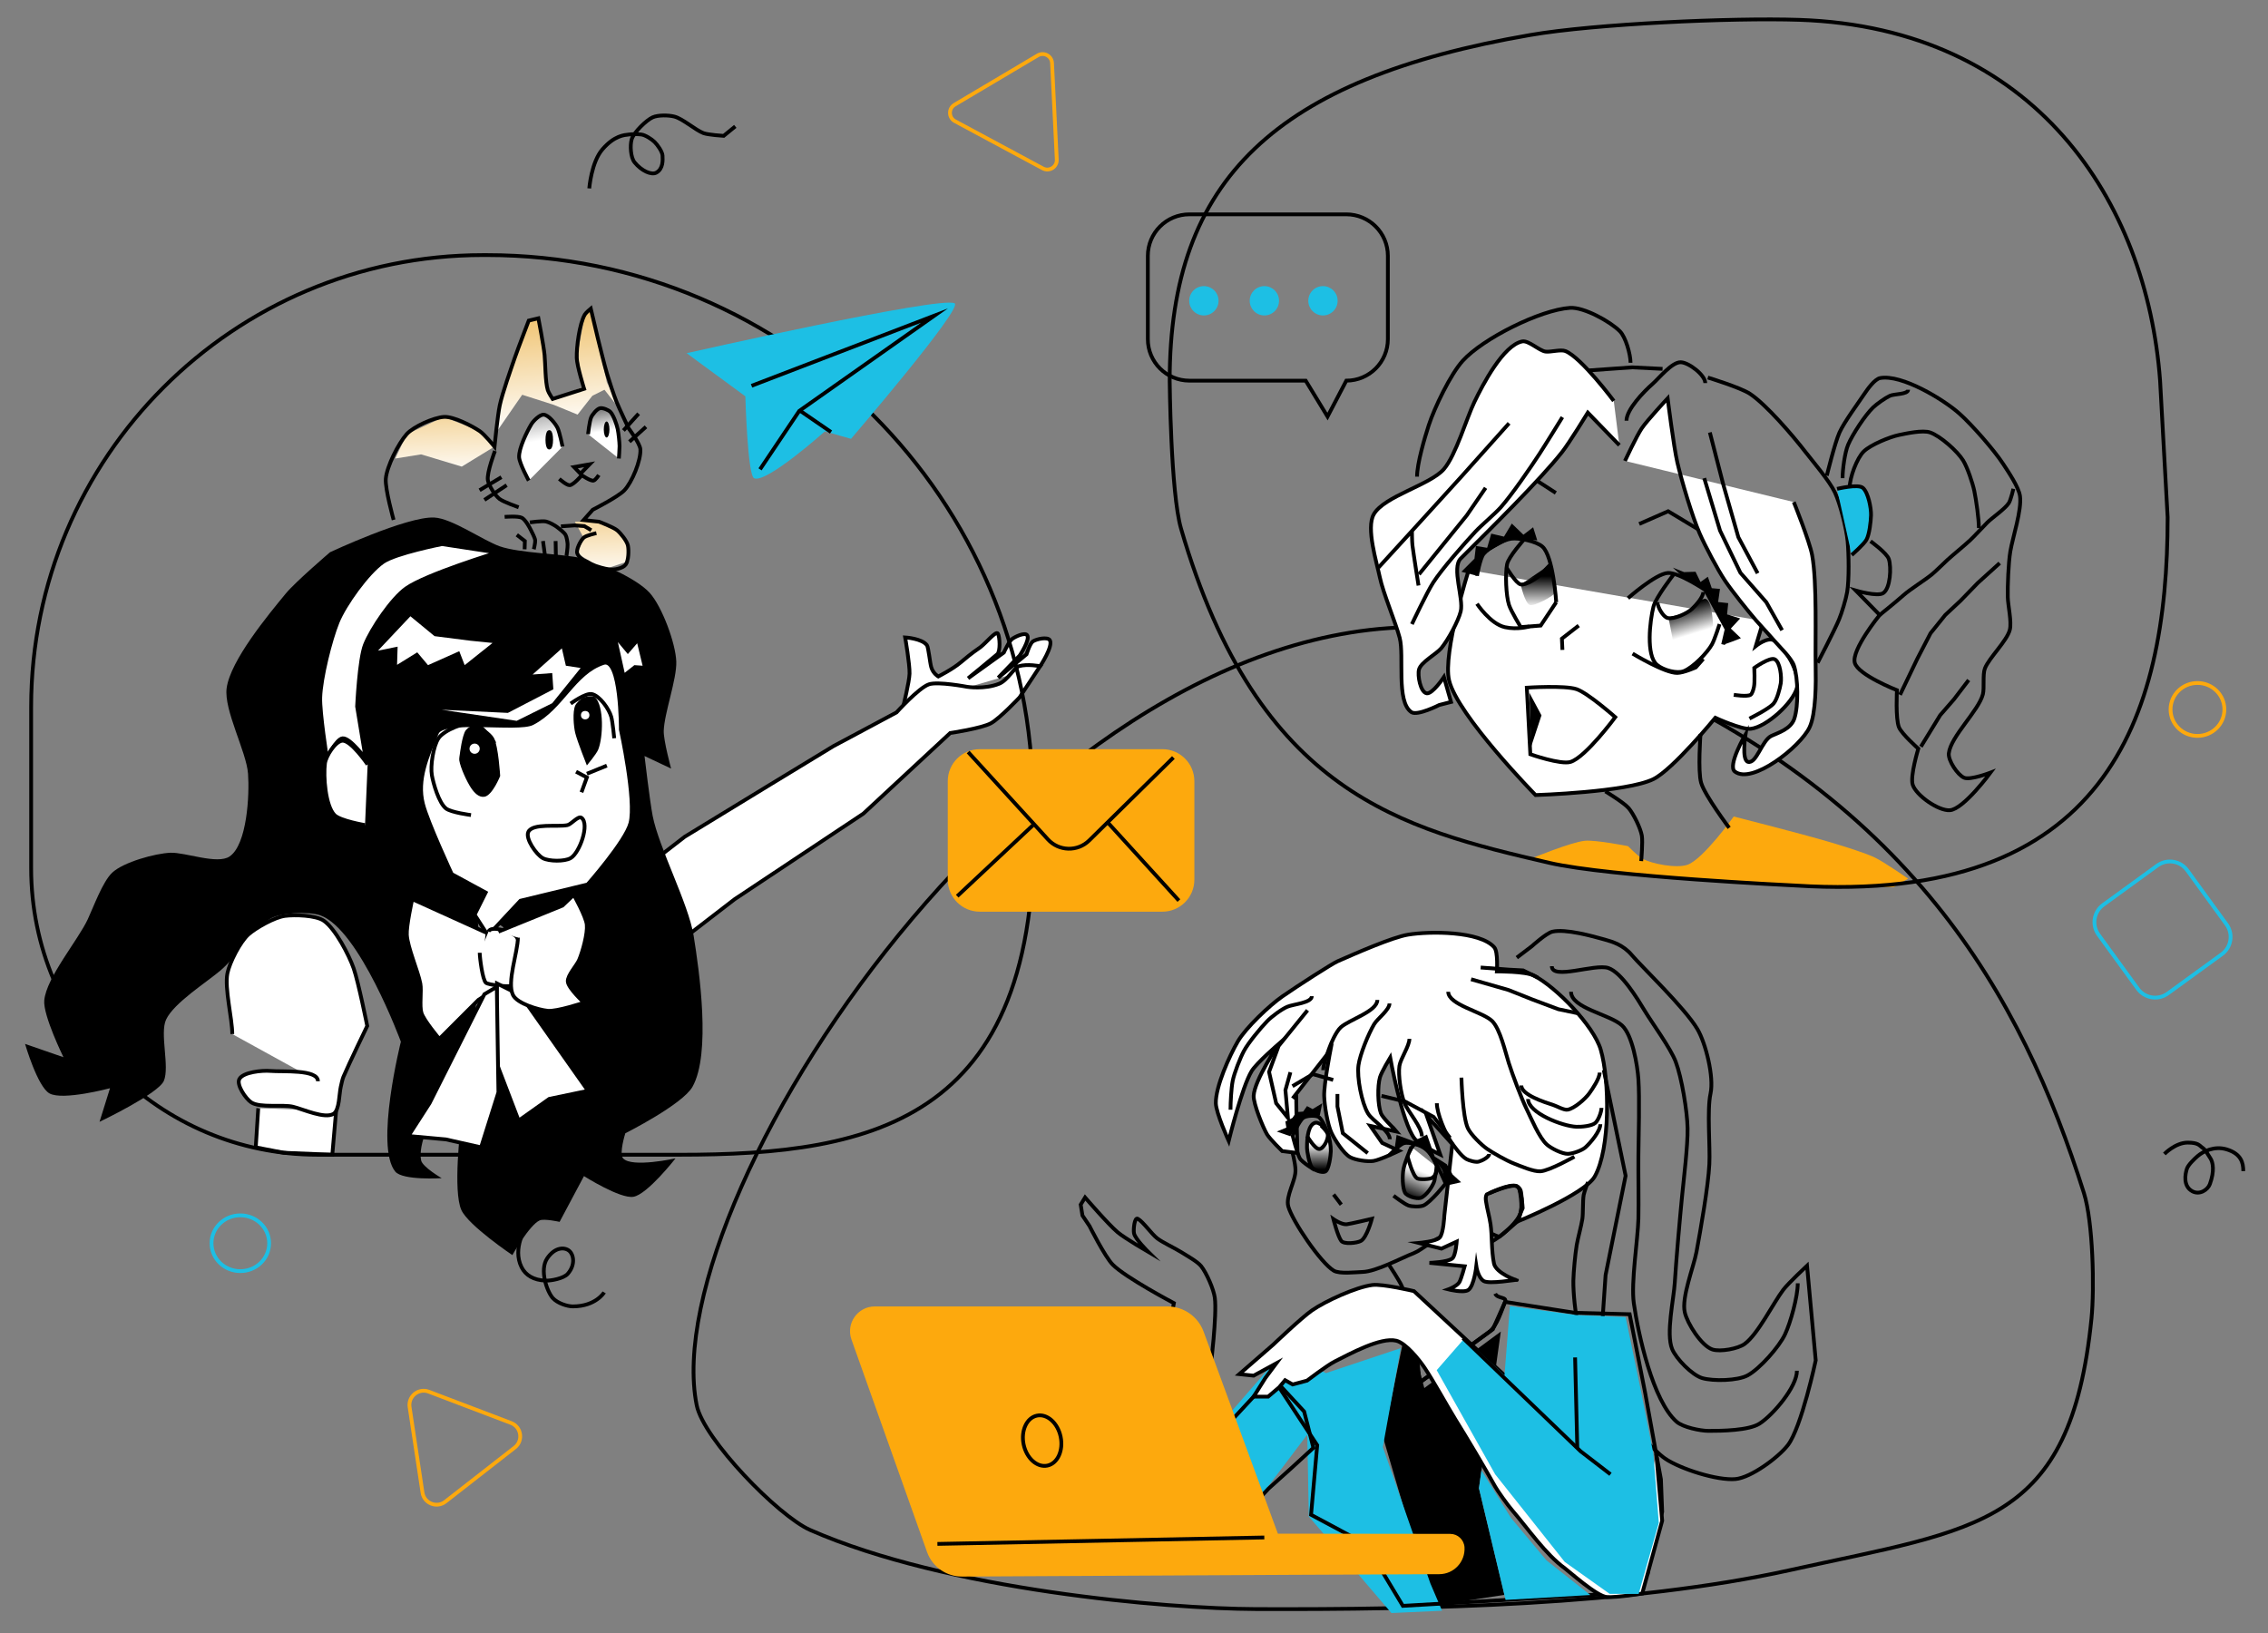
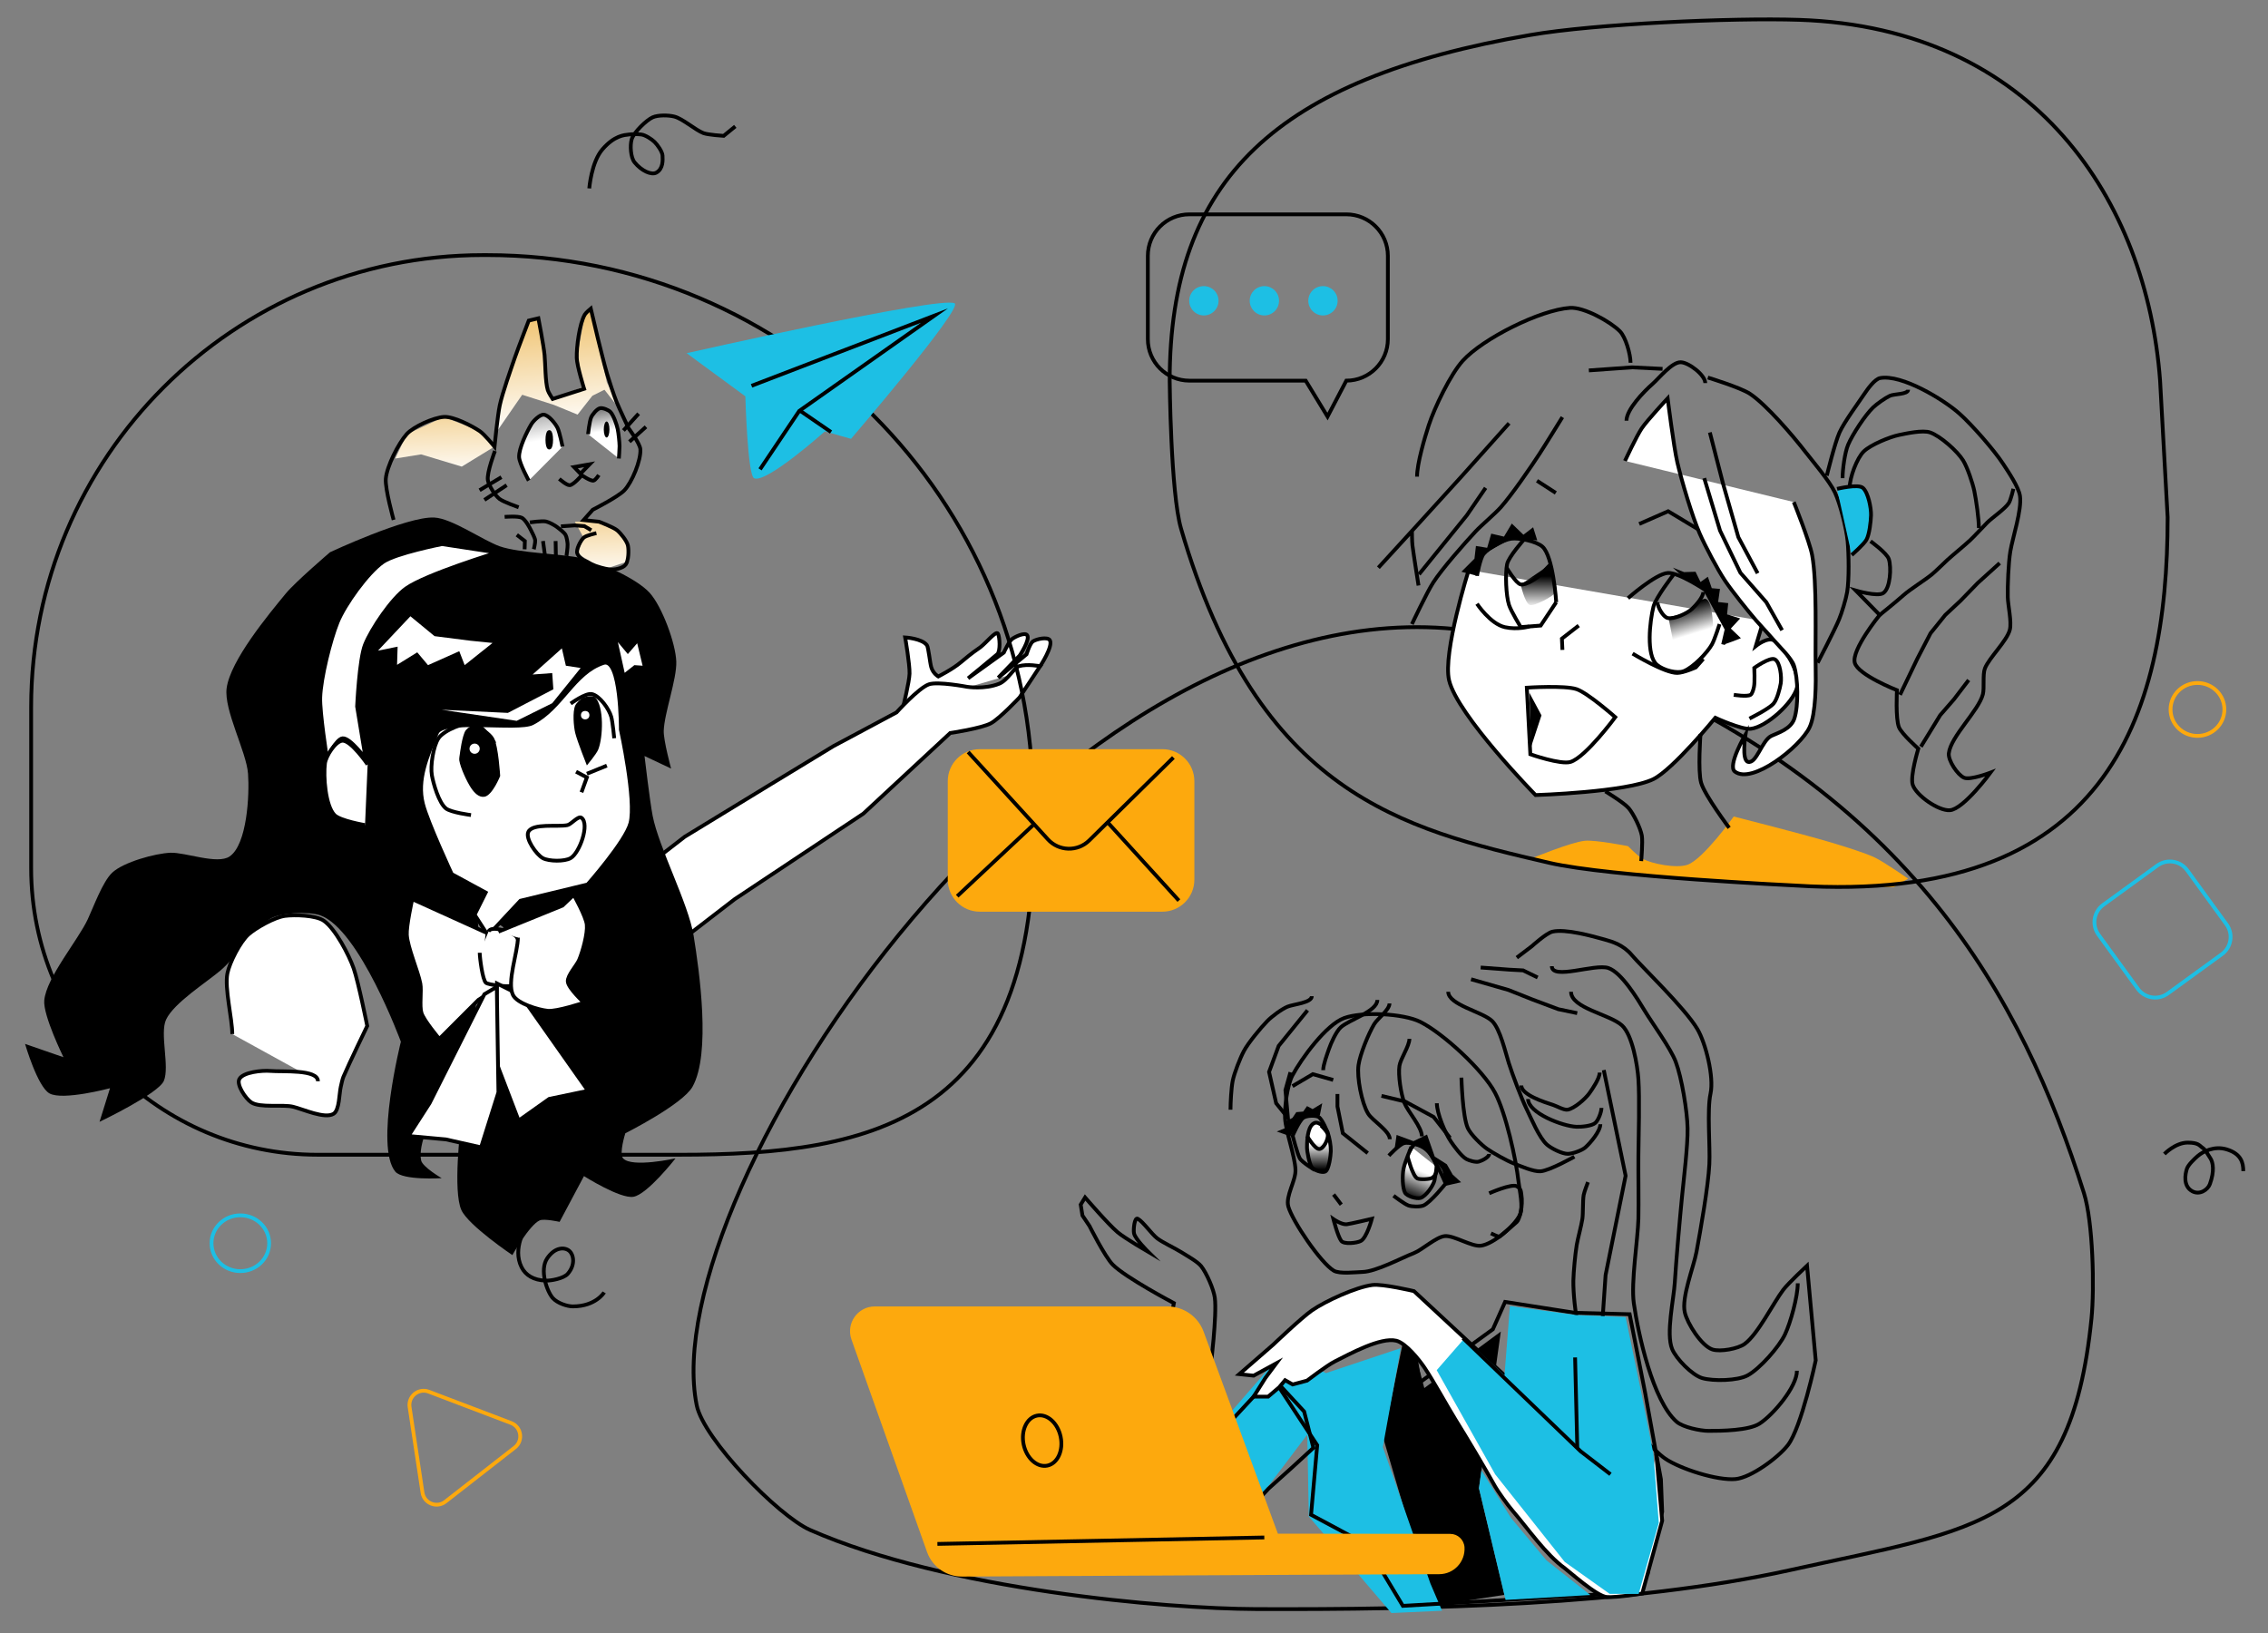
<svg xmlns="http://www.w3.org/2000/svg" version="1.1" x="0px" y="0px" width="600px" height="432px" viewBox="0 0 600 432" style="enable-background:new 0 0 600 432;" xml:space="preserve">
  <rect x="0" y="0" width="600" height="432" fill="#808080" stroke="none" />
  <style type="text/css">
	.st0{fill:none;stroke:#000000;stroke-miterlimit:10;}
	.st1{fill:#FFFFFF;stroke:#000000;stroke-miterlimit:10;}
	.st2{fill:#FDA90D;}
	.st3{fill:url(#SVGID_1_);}
	.st4{fill:url(#SVGID_2_);}
	.st5{fill:#1DBFE4;stroke:#000000;stroke-miterlimit:10;}
	.st6{fill:#FFFFFF;}
	.st7{fill:url(#SVGID_3_);}
	.st8{fill:url(#SVGID_4_);}
	.st9{fill:url(#SVGID_5_);}
	.st10{fill:url(#SVGID_6_);stroke:#000000;stroke-miterlimit:10;}
	.st11{fill:url(#SVGID_7_);stroke:#000000;stroke-miterlimit:10;}
	.st12{fill:#1DBFE4;}
	.st13{fill:url(#SVGID_8_);stroke:#000000;stroke-miterlimit:10;}
	.st14{fill:url(#SVGID_9_);stroke:#000000;stroke-miterlimit:10;}
	.st15{fill:none;stroke:#1DBFE4;stroke-miterlimit:10;}
	.st16{fill:none;stroke:#FDA90D;stroke-miterlimit:10;}
</style>
  <g id="Layer_3">
    <path class="st0" d="M214.31,404.74c-8.38-3.69-28.2-24.02-30-33c-11.39-56.67,95.78-218.28,203.07-205.07c9.75,1.2,38,10,38,10   c0,0,0,0,0,0c79.95,33.6,109.5,86.87,125.92,138.93c2.42,7.69,2.81,25.22,2,33.23c-5.57,55.03-29.86,55.48-79.84,66.55   c-42.05,9.31-96.63,10.46-141.23,10.29C308.53,425.58,250.6,420.7,214.31,404.74z" />
    <path class="st0" d="M374.07,331.49c-3.33,1.3-10.04,4.91-13.62,5c-1.79,0.05-6.06,0.58-7.6-0.34   c-3.47-2.07-10.94-13.09-12.03-16.98c-0.77-2.76,2-6.8,1.9-9.67c-0.12-3.66-2.54-9.99-2.76-13.65c-0.18-2.87,0.59-8.79,1.94-11.33   c2.41-4.51,8.9-13.43,13.7-15.2c4.75-1.75,15.69-1.25,20.2,1.04c6.06,3.07,16.53,12.71,19.71,18.72c2.85,5.38,5.54,17.5,6.22,23.55   c0.25,2.17,1.3,6.75,0.37,8.72c-1.4,2.98-7.05,7.75-10.31,8.19c-2.44,0.33-7.07-2.73-9.53-2.54   C379.94,327.2,376.24,330.64,374.07,331.49z" />
  </g>
  <g id="Layer_104">
</g>
  <g id="Layer_26">
</g>
  <g id="Layer_28">
    <path class="st1" d="M388.55,150.78c0,0-6.92,22-5.19,29.21c2.21,9.24,22.88,30.34,22.88,30.34s24.1-0.75,31.16-4.22   c5.17-2.55,16.39-16.23,16.39-16.23s6.97,3.22,9.41,2.92c4.08-0.5,11.13-6.77,12.23-10.96c0.95-3.62-3.21-10.74-6.13-12.43   c-1.71-0.99-4.8,1.49-4.8,1.49l1.98-6.6" />
  </g>
  <g id="Layer_137">
    <path class="st2" d="M430.69,223.84c0,0,2.66,2.69,3.75,3.29c2.65,1.45,9.13,2.64,11.98,1.64c4.18-1.46,12.24-12.77,12.24-12.77   s19.86,5.05,26.39,7.06c2.8,0.86,8.45,2.57,11.08,3.86c2.31,1.13,8.68,5.52,8.68,5.52l-3.8,2.2l-15.81-0.01l-53.29-3.36   l-16.47-1.97l-10.37-2.17c0,0,10.48-4.34,14.2-4.71C422.12,222.14,430.69,223.84,430.69,223.84z" />
  </g>
  <g id="Layer_124">
    <path class="st0" d="M424.69,209.35c0,0,4.98,3.01,6.21,4.48c1.28,1.54,3.11,5.26,3.45,7.24c0.28,1.66-0.17,6.72-0.17,6.72" />
  </g>
  <g id="Layer_136">
    <polygon points="404.59,183.24 407.8,189.24 405.06,197.54  " />
  </g>
  <g id="Layer_125">
    <path class="st0" d="M449.87,194.17c0,0-0.74,9.83,0.17,12.93c0.99,3.36,7.41,11.9,7.41,11.9" />
  </g>
  <g id="Layer_126">
    <path class="st0" d="M458.67,183.81c0,0,3.49,0.58,4.44,0c0.48-0.3,0.78-1.53,0.9-2.09c0.27-1.23,0.09-5.03,0.09-5.03   s4.09-2.93,5.41-2.28c1.46,0.73,1.85,4.74,1.59,6.36c-0.23,1.4-0.97,4.27-1.9,5.35c-1.22,1.43-6.38,3.97-6.38,3.97" />
  </g>
  <g id="Layer_127">
    <linearGradient id="SVGID_1_" gradientUnits="userSpaceOnUse" x1="447.991" y1="160.241" x2="447.644" y2="168" gradientTransform="matrix(0.941 -0.338 0.338 0.941 -29.729 160.781)">
      <stop offset="0" style="stop-color:#000000" />
      <stop offset="1" style="stop-color:#FFFFFF" />
    </linearGradient>
    <path class="st3" d="M441.38,163.3l1.56,7.96l6.49-1.39l3.76-4.38c0,0-0.17-6.46-1.9-7.04c-1.33-0.44-4.4,3.47-4.4,3.47   L441.38,163.3z" />
  </g>
  <g id="Layer_128">
    <linearGradient id="SVGID_2_" gradientUnits="userSpaceOnUse" x1="407.002" y1="152.41" x2="407.002" y2="160.768">
      <stop offset="0" style="stop-color:#000000" />
      <stop offset="1" style="stop-color:#FFFFFF" />
    </linearGradient>
    <path class="st4" d="M402.3,154.62c0,0,1.03,4.81,2.39,5.42c1.04,0.47,6.44-2.36,6.89-3.4c0.59-1.35-1.35-7.38-1.35-7.38   L402.3,154.62z" />
  </g>
  <g id="Layer_129">
    <polyline points="456.09,170.49 458.25,169.73 460.56,168.83 457.89,166.28 460.36,163.61 456.9,162.52 457.2,159.56    454.53,159.26 455.02,155.8 452.85,155.6 451.81,152.58 449.87,153.96 448.55,151.25 445.53,151.35 442.56,150.16 445.4,152.81    452.09,157.02 456.78,165.9  " />
  </g>
  <g id="Layer_130">
    <polygon points="390.74,152.33 386.61,151.25 390.07,147.79 390.46,144.43 393.43,144.92 394.51,141.17 397.88,141.96    399.95,138.5 403.02,141.46 405.59,139.49 406.68,142.95 399.75,142.51 392.49,146.55  " />
  </g>
  <g id="Layer_131">
    <polyline class="st0" points="413.34,171.93 413.2,168.95 417.65,165.49  " />
  </g>
  <g id="Layer_29">
    <path class="st0" d="M431.9,172.91c0,0,8.55,5.19,11.84,5.11c1.71-0.04,4.88-1.46,4.88-1.46c0,0,1.98-2.25,1.98-2.25" />
  </g>
  <g id="Layer_30">
    <path class="st0" d="M430.69,158.25c0,0,7.3-6.48,10.56-6.68c2.86-0.18,9.89,4.53,9.89,4.53l5.65,10.36l-0.94,4.04" />
  </g>
  <g id="Layer_31">
    <path class="st0" d="M442.79,151.93c0,0-4.74,6.1-5.36,8.54c-0.96,3.74-2.03,12.92,0.92,15.4c1.8,1.51,5.4,2.36,7.09,1.68   c2.55-1.03,6.18-4.83,7.45-7.06c0.71-1.25,2.02-5.38,2.02-5.38" />
  </g>
  <g id="Layer_32">
    <path class="st0" d="M438.49,159.32c0,1.24,1.48,3.88,2.69,4.17c1.68,0.4,5.2-1.24,6.46-2.42c0.97-0.92,2.96-3.11,2.96-4.44" />
  </g>
  <g id="Layer_33">
    <path class="st0" d="M390.74,159.73c0,0,3.51,5.32,7.4,6.19c3.33,0.74,6.46-0.19,6.46-0.19" />
  </g>
  <g id="Layer_34">
    <path class="st0" d="M390.74,152.33c0,0,0.8-4.61,1.75-5.78c1.3-1.62,5.21-3.74,7.26-4.04c2.12-0.3,6.74,0.71,8.3,2.1   c2.88,2.55,3.65,14.7,3.65,14.7" />
  </g>
  <g id="Layer_35">
    <path class="st0" d="M403.25,142.64c0,0-4.16,4.66-4.55,6.61c-0.51,2.51-0.3,8.34,0.52,10.81c0.56,1.69,3.09,5.84,3.09,5.84   l5.28-0.41l4.11-6.18" />
  </g>
  <g id="Layer_36">
    <path class="st0" d="M398.56,150.16c0,0,2.48,4.2,3.75,4.45c1.36,0.27,4.4-1.68,5.34-2.69c0.89-0.95,2.59-2.67,2.59-2.67" />
  </g>
  <g id="Layer_37">
    <path class="st1" d="M429.88,121.93c0,0,3.08-6.6,4.44-8.61c1.47-2.17,6.86-7.94,6.86-7.94s1.59,12.77,2.56,16.95   c1.11,4.81,3.94,14.31,5.92,18.83c1.42,3.25,4.74,9.56,6.73,12.51c1.86,2.76,6.04,7.97,8.21,10.49c1.15,1.34,3.57,3.9,4.71,5.25   c1.37,1.6,4.55,4.6,5.25,6.59c1.16,3.33,1.25,10.77,0.13,14.12c-0.92,2.76-4.34,3.75-6.05,4.55c-2.56,1.2-3.94,7.43-6.19,6.88   c-1.77-0.43-0.68-7.26-0.68-7.26s-4.85,8.26-2.82,9.82c4.54,3.51,17.31-6.51,19.77-11.7c1.72-3.63,1.7-11.99,1.61-16.01   c-0.15-7.4,0.42-22.32-0.94-29.59c-0.68-3.64-4.84-13.99-4.84-13.99" />
  </g>
  <g id="Layer_38">
    <polyline class="st0" points="452.34,114.4 455.84,127.98 459.88,142.11 464.99,151.66  " />
  </g>
  <g id="Layer_39">
    <polyline class="st0" points="450.86,126.5 455.03,140.36 460.42,151.52 467.28,159.32 471.45,166.72  " />
  </g>
  <g id="Layer_40">
    <path class="st0" d="M480.86,175.33c0,0,4.43-8.49,5.65-11.43c0.73-1.75,1.84-5.4,2.15-7.26c0.56-3.32,0.44-10.1,0.13-13.45   c-0.31-3.32-1.95-9.89-3.36-12.91c-1.43-3.05-5.87-8.23-7.94-10.9c-3.22-4.15-10.15-12.28-14.53-15.2   c-2.49-1.66-11.16-4.3-11.16-4.3" />
  </g>
  <g id="Layer_41">
    <path class="st5" d="M485.99,129.33c0,0,5.59-1.37,6.84-0.27c1.42,1.25,2.21,5.37,2.15,7.26c-0.05,1.64-0.42,5.02-1.21,6.46   c-0.68,1.23-3.9,4.04-3.9,4.04" />
  </g>
  <g id="Layer_42">
    <path class="st0" d="M483.28,125.83c0,0,2.13-8.72,3.36-11.43c1.26-2.77,4.9-7.7,6.59-10.22c0.82-1.22,2.72-3.9,4.17-4.17   c5.66-1.04,16.69,5.59,20.98,9.42c3.29,2.93,9.16,9.62,11.57,13.32c1.31,2,4.11,6.11,4.44,8.47c0.52,3.68-1.95,10.99-2.56,14.66   c-0.5,2.99-0.74,9.08-0.67,12.11c0.05,2.16,1.07,6.52,0.54,8.61c-0.75,2.95-5.47,7.4-6.59,10.22c-0.63,1.6-0.11,5.19-0.54,6.86   c-1.13,4.36-8.5,11.13-9.01,15.6c-0.22,1.89,2.29,5.7,4.04,6.46c1.63,0.71,6.99-1.35,6.99-1.35s-7.11,9.69-10.76,9.95   c-2.97,0.22-8.9-3.89-9.82-6.73c-0.74-2.3,1.48-9.55,1.48-9.55s-4.38-3.89-5.11-5.65c-0.95-2.27-0.54-9.82-0.54-9.82   s-10.32-4.04-11.16-7.26c-0.91-3.45,6.59-12.64,6.59-12.64l-6.32-6.46c0,0,5.74,1.68,7.26,0.67c1.9-1.26,2.19-6.84,1.48-9.01   c-0.53-1.6-4.84-4.71-4.84-4.71" />
  </g>
  <g id="Layer_43">
    <path class="st0" d="M487.45,126.5c0-2.25,0.59-6.81,1.48-8.88c1.17-2.72,4.46-7.77,6.59-9.82c0.98-0.94,3.21-2.52,4.44-3.09   c1.15-0.54,4.84-0.34,4.84-1.61" />
  </g>
  <g id="Layer_44">
    <path class="st0" d="M489.34,128.92c0-2.57,1.9-7.79,3.77-9.55c1.86-1.75,6.78-3.78,9.28-4.3c2.01-0.42,6.26-1.34,8.21-0.67   c2.71,0.93,7.24,4.96,8.74,7.4c1.13,1.83,2.52,5.97,2.96,8.07c0.5,2.42,1.21,7.35,1.21,9.82" />
  </g>
  <g id="Layer_45">
    <path class="st0" d="M497.27,162.69c0,0,4.13-3.3,6.32-5.25c1.74-1.55,5.73-4.03,7.53-5.52c1.06-0.88,3.02-2.83,4.04-3.77   c1.48-1.35,4.59-3.88,6.05-5.25c1.2-1.12,3.4-3.56,4.57-4.71c1.36-1.33,4.61-3.52,5.65-5.11c0.54-0.83,1.21-3.77,1.21-3.77" />
  </g>
  <g id="Layer_46">
    <polyline class="st0" points="502.65,183.81 507.23,174.26 510.72,167.53 514.62,162.69 518.66,158.92 523.23,154.21    529.02,148.97  " />
  </g>
  <g id="Layer_47">
    <polyline class="st0" points="508.17,197.53 513.28,189.19 516.91,185.02 520.81,179.91  " />
  </g>
  <g id="Layer_48">
    <path class="st0" d="M430.28,111.3c0-2.97,4.62-7.74,6.86-9.69c1.79-1.56,5.16-5.87,7.53-5.78c2.12,0.08,6.46,3.39,6.46,5.52" />
  </g>
  <g id="Layer_49">
    <polyline class="st0" points="420.33,97.99 431.76,97.18 439.83,97.58  " />
  </g>
  <g id="Layer_50">
-     <path class="st1" d="M426.92,106.06c0,0-8.53-11.45-12.78-13.18c-1.21-0.5-3.94,0.3-5.25,0.13c-1.67-0.21-4.53-3.03-6.19-2.69   c-5,1.01-10.43,11.41-12.64,16.01c-2.12,4.39-4.9,14.05-8.07,17.76c-3.59,4.19-15.84,7.17-18.56,11.97   c-2.07,3.64,0.75,12.58,1.61,16.68c0.86,4.12,4.18,11.93,5.25,16.01c1.25,4.81-1.01,16.84,3.09,19.64   c1.57,1.07,7.38-1.89,7.38-1.89l3.11-0.8l-1.88-6.59c0,0-3.03,4.57-4.57,4.3c-1.64-0.28-2.46-4.72-2.02-6.32   c0.55-1.97,4.62-4.07,5.92-5.65c1.74-2.12,4.45-7.03,5.11-9.69c0.84-3.39-2.47-11.52,0-13.99c8-8,20.74-20.51,26.77-28.11   c1.95-2.46,6.86-10.49,6.86-10.49l8.34,8.61" />
-   </g>
+     </g>
  <g id="Layer_51">
    <path class="st0" d="M373.52,165.11c0,0,3.97-8.43,5.65-11.03c2.37-3.67,8.19-10.25,11.16-13.45c1.59-1.71,5.18-4.71,6.73-6.46   c2.89-3.26,7.85-10.47,10.22-14.12c1.56-2.39,6.05-9.69,6.05-9.69" />
  </g>
  <g id="Layer_52">
    <path class="st0" d="M375.27,154.89c0,0-1.27-7.96-1.61-10.63c-0.12-0.97-0.13-3.77-0.13-3.77l-8.88,9.69   c0,0,16.57-18.13,22.06-24.21c3.14-3.48,12.51-13.99,12.51-13.99" />
  </g>
  <g id="Layer_53">
    <polyline class="st0" points="375.4,151.93 388.05,136.32 393.02,129.06  " />
  </g>
  <g id="Layer_54">
    <path class="st0" d="M431.36,95.97c0-2.2-1.27-6.78-2.82-8.34c-2.56-2.58-9.55-6.43-13.18-6.19c-7.89,0.52-23.06,8.13-28.38,13.99   c-3.25,3.57-7.52,12.49-9.01,17.08c-1.07,3.31-3.09,10.1-3.09,13.59" />
  </g>
  <g id="Layer_55">
    <polyline class="st0" points="433.65,138.61 441.31,135.25 449.12,139.95  " />
  </g>
  <g id="Layer_56">
    <line class="st0" x1="406.61" y1="127.18" x2="411.59" y2="130.4" />
  </g>
  <g id="Layer_57">
    <path class="st0" d="M403.92,181.92c0,0,10.06-0.66,13.18,0.4c2.99,1.02,10.22,7.4,10.22,7.4s-7.84,10.61-11.84,11.84   c-2.58,0.8-10.63-2.02-10.63-2.02L403.92,181.92z" />
  </g>
  <g id="Layer_68">
    <path class="st1" d="M238.97,186.81c0,0,1.58-6.41,1.65-8.59c0.08-2.41-1.16-9.59-1.16-9.59s4.45,0.26,5.76,2.06   c0.4,0.55,0.8,4.67,1.14,5.81c0.5,1.7,1.86,2.46,1.86,2.46s3.75-1.88,6-3.78c3.38-2.85,3.92-3.05,5.1-3.93   c1.54-1.14,4.17-4.48,4.67-3.64c0.51,0.85,0.72,4.71-0.17,5.47c-1.77,1.52-7.71,6.36-7.71,6.36l9.45-6.8c0,0,1.35-2.98,2.2-3.61   c0.82-0.61,3.32-1.8,3.96-1.01c0.9,1.12-1.95,5.39-1.95,5.39l-5.69,5.88l7.49-6.2c0,0,0.89-2.88,1.68-3.41   c0.93-0.63,3.87-1.28,4.48-0.33c0.98,1.55-2.56,6.88-2.56,6.88" />
  </g>
  <g id="Layer_67">
    <path class="st1" d="M182.12,247.3l12.23-9.42l34.05-22.64l22.97-21.32c0,0,8.23-1.23,10.74-2.57c2.3-1.22,7.61-6.85,7.61-6.85   l5.45-8.26c0,0-3.43-0.67-5.62,0c-1.29,0.4-2.98,3.74-5.23,4.64c-3.89,1.56-8.48,0.81-8.48,0.81s-7.69-1.47-10.08-0.66   c-2.69,0.9-8.59,7.44-8.59,7.44l-16.69,8.92l-16.86,10.25l-22.48,13.72l-7.27,5.62L182.12,247.3z" />
  </g>
  <g id="Layer_63">
    <path d="M136.27,247.46l5.32,13.67l-9.18,19.34l-10.55,17.58c0,0-2.09,17.05,0.2,22.07c1.87,4.09,13.48,11.91,13.48,11.91   s4.55-8,7.23-9.18c1.21-0.53,5.27,0.39,5.27,0.39l6.45-12.11c0,0,9.59,6.08,13.09,5.47c3.71-0.64,11.13-10.16,11.13-10.16   s-11.53,2.56-13.87,0c-1.13-1.23,0.59-6.64,0.59-6.64s15.12-7.6,17.77-12.3c4.91-8.72,1.83-30.53,0.29-40.04   c-1.37-8.45-9.2-23.23-10.83-31.64c-0.76-3.92-2.15-15.82-2.15-15.82l7.03,3.32c0,0-2.02-7.42-1.95-9.96   c0.13-4.66,3.49-13.7,3.32-18.36c-0.18-4.87-3.77-14.55-7.03-18.16c-3.38-3.75-13.04-8.09-17.97-9.18   c-5.35-1.18-16.51-1.32-21.68-3.13c-4.48-1.57-12.64-7.4-17.38-7.62c-7.25-0.33-27.54,9.18-27.54,9.18s-9.17,7.84-11.72,10.94   c-4.69,5.69-14.63,17.7-15.63,25c-0.79,5.79,5.24,16.83,5.66,22.66c0.41,5.59-0.25,18.72-4.88,21.88   c-3.24,2.2-11.71-1.13-15.63-0.98c-4.07,0.16-12.46,2.48-15.43,5.27c-2.53,2.38-4.98,9.15-6.45,12.3   c-2.56,5.53-10.96,15.42-11.52,21.48c-0.37,3.95,5.08,15.04,5.08,15.04l-10.16-3.52c0,0,3.27,11.29,6.45,13.09   c3.5,1.98,16.02-1.37,16.02-1.37l-2.77,8.89c0,0,15.58-7.42,17.02-10.84c1.58-3.74-1.13-12.54,0.59-16.21   c2.06-4.42,10.79-9.9,14.5-13.08c3.52-3.01,9.02-10.7,12.78-13.41c2.56-1.85,10.51-2.14,13.49-1.09   c10.37,3.66,21.34,33.44,21.34,33.44s-6.97,27.76-1.47,34.37c1.98,2.38,12.27,1.73,12.27,1.73s-5.06-2.94-5.44-4.7   c-1.78-8.18,13.97-30.42,13.97-30.42l1.37-28.52l-0.59-7.62" />
  </g>
  <g id="Layer_59">
    <path class="st1" d="M129.09,247.46l8.59-9.18l17.77-4.3c0,0,10.09-11.43,11.33-16.21c1.57-6.03-2.54-24.8-2.54-24.8   s0.1-19.12-4.6-17.59c-7.88,2.58-10.98,11.94-18.81,15.95c-3.79,1.94-23.6-1.38-25.24,2.55c-2.55,6.13-5.35,12.38-3.7,18.81   c1.25,4.86,7.62,18.55,7.62,18.55l8.98,4.88l-2.93,5.86L129.09,247.46z" />
  </g>
  <g id="Layer_135">
-     <polyline class="st1" points="68.32,293.17 67.66,303.52 75.04,304.95 87.91,305.48 88.92,293.87  " />
-   </g>
+     </g>
  <g id="Layer_65">
    <path class="st1" d="M96.76,200.8l-2.29-13.91c0,0,0.57-12.5,2.09-16.32c1.71-4.29,7.11-12.25,10.88-14.92   c5.29-3.75,24.13-9.48,24.13-9.48l-14.64-2.23c0,0-12.27,2.41-15.62,4.74c-4.08,2.85-10.12,11.29-11.99,15.9   c-1.93,4.74-4.44,14.83-4.6,19.94c-0.13,4.03,1.76,16.03,1.76,16.03s2.49-5.1,4.16-5.24C92.67,195.14,96.76,200.8,96.76,200.8z" />
  </g>
  <g id="Layer_66">
    <path class="st1" d="M97.26,202.23c0,0-4.41-6.46-6.69-6.28c-1.88,0.15-4.36,4.12-4.6,6c-0.44,3.45,0.1,11.17,2.51,13.67   c1.48,1.53,8.09,2.65,8.09,2.65" />
  </g>
  <g id="Layer_60">
    <line class="st0" x1="155.26" y1="204.69" x2="160.54" y2="202.54" />
  </g>
  <g id="Layer_61">
    <path class="st0" d="M150.97,186.13c0,0,3.94-2.87,5.61-2.52c2.09,0.45,4.56,3.97,5.13,6.03c0.38,1.38,0.78,5.66,0.78,5.66" />
  </g>
  <g id="Layer_62">
    <path class="st0" d="M124.6,215.62c0,0-5.3-0.68-6.64-1.76c-1.86-1.5-3.29-6.44-3.71-8.79c-0.43-2.44,0.37-7.71,1.76-9.77   c1.45-2.14,7.04-4.42,9.57-3.91c1.83,0.37,5.27,5.27,5.27,5.27" />
  </g>
  <g id="Layer_69">
    <path d="M152.18,186.63c-0.74,1.67-0.43,5.52,0,7.29c0.54,2.21,3.08,8.57,3.08,8.57s2.53-3.01,3.01-4.21   c1.28-3.22,1.58-11.34-0.83-13.83c-0.5-0.51-2.18-0.21-2.86,0C153.81,184.7,152.51,185.89,152.18,186.63z" />
  </g>
  <g id="Layer_70">
    <path d="M123.23,193.17c-0.98,1.3-1.58,6.32-1.58,6.32s-0.22,1.24-0.15,1.65c0.31,1.98,2.03,5.71,3.16,7.37   c0.84,1.23,2.01,2.49,3.48,2.27c2.13-0.32,4.18-5.5,4.18-5.5s-0.46-7.82-1.65-10.07c-0.71-1.34-3.46-3.3-4.96-3.46   C125,191.67,123.66,192.6,123.23,193.17z" />
  </g>
  <g id="Layer_71">
    <circle class="st6" cx="154.81" cy="189.19" r="1.12" />
  </g>
  <g id="Layer_72">
    <circle class="st6" cx="125.56" cy="198.06" r="1.35" />
  </g>
  <g id="Layer_73">
    <path class="st1" d="M139.77,220.07c1.14-2.37,7.78-1.25,10.35-1.79c1.02-0.22,2.86-2.56,3.71-1.94c2.23,1.63-0.48,9.28-2.87,10.67   c-1.59,0.93-5.73,0.88-7.35,0.01C141.87,226.07,138.92,221.85,139.77,220.07z" />
  </g>
  <g id="Layer_74">
    <polyline class="st0" points="152.4,204.15 155.26,205.66 153.83,209.59  " />
  </g>
  <g id="Layer_64">
</g>
  <g id="Layer_75">
    <polygon class="st6" points="116.84,187.76 134.36,188.59 146.39,182.35 146.09,178.06 140.9,178.44 148.64,171.52 149.7,176.11    153.61,176.71 146.09,186.03 136.69,190.69  " />
  </g>
  <g id="Layer_76">
    <polygon class="st6" points="108.57,163.03 114.96,168.29 124.36,169.49 130.3,170.09 122.93,175.96 121.5,172.27 113.23,175.96    110.38,172.57 105.04,175.88 105.19,171.07 100,172.12  " />
  </g>
  <g id="Layer_77">
    <polygon class="st6" points="163.46,169.87 165.26,177.99 167.82,175.96 170,176.11 168.57,170.17 166.09,173.03  " />
  </g>
  <g id="Layer_132">
    <linearGradient id="SVGID_3_" gradientUnits="userSpaceOnUse" x1="117.16" y1="103.234" x2="117.912" y2="126.339">
      <stop offset="0" style="stop-color:#F0C575" />
      <stop offset="1" style="stop-color:#FFFFFF" />
    </linearGradient>
    <polygon class="st7" points="130.82,118.14 126.93,114.07 117.44,110.3 107.6,114.86 104.57,121.3 111.41,120.2 122.16,123.44  " />
  </g>
  <g id="Layer_134">
    <linearGradient id="SVGID_4_" gradientUnits="userSpaceOnUse" x1="158.905" y1="130.95" x2="159.632" y2="153.306">
      <stop offset="0" style="stop-color:#F0C575" />
      <stop offset="1" style="stop-color:#FFFFFF" />
    </linearGradient>
    <polygon class="st8" points="152.77,146.47 159.73,150.64 166.51,148.38 166.15,144.34 163.35,140.33 158.4,137.92 152.09,138.01    154.41,142.28  " />
  </g>
  <g id="Layer_133">
    <linearGradient id="SVGID_5_" gradientUnits="userSpaceOnUse" x1="146.763" y1="83.972" x2="148.968" y2="113.463">
      <stop offset="0" style="stop-color:#F0C575" />
      <stop offset="1" style="stop-color:#FFFFFF" />
    </linearGradient>
    <polygon class="st9" points="131.09,114.64 138.15,104.43 146.5,107.1 152.8,109.68 156.71,104.7 159.91,103.1 164.09,108.43    167.02,114.65 160.54,101.13 156.3,81.66 154.72,83.24 152.89,93.15 153.87,102.48 146.2,105.55 144.81,101.91 142.43,84.21    139.88,84.82 132.22,107.19  " />
  </g>
  <g id="Layer_78">
    <path class="st0" d="M104.13,137.53c0,0-2.28-8.12-2.07-10.88c0.26-3.25,3.36-9.37,5.53-11.8c1.81-2.02,7.14-4.39,9.85-4.56   c2.55-0.16,7.37,2.34,9.49,3.77c1.17,0.79,3.89,4.07,3.89,4.07s0.82-8.25,1.4-10.94c0.7-3.24,2.93-9.51,4.01-12.65   c0.85-2.45,3.65-9.73,3.65-9.73l2.55-0.61c0,0,1.41,7.27,1.64,9.73c0.22,2.32,0.17,7.07,0.85,9.3c0.19,0.63,1.28,2.31,1.28,2.31   l8.33-2.68c0,0-1.89-6.05-1.95-8.15c-0.07-2.92,0.68-8.95,2.13-11.49c0.28-0.49,1.58-1.58,1.58-1.58s1.35,5.75,1.82,7.66   c0.6,2.41,1.78,7.23,2.49,9.61c0.56,1.86,1.77,5.56,2.49,7.36c0.73,1.8,3.22,7.05,3.22,7.05s2.99,3.95,3.1,5.53   c0.2,2.91-2.23,8.78-4.26,10.88c-1.69,1.76-8.33,5.11-8.33,5.11l-2.43,2.74l4.07,0.43c0,0,3.84,1.44,4.86,2.31   c0.93,0.79,2.55,2.81,2.8,4.01c0.26,1.24,0.18,4.05-0.61,5.05c-0.81,1.02-3.01,1.41-4.31,1.24c-2.39-0.3-7.58-1.98-8.46-4.16   c-0.42-1.04,0.83-3.41,1.64-4.2c0.65-0.63,3.4-1.22,3.4-1.22" />
  </g>
  <g id="Layer_96">
    <path class="st1" d="M128.99,246.89l-19.93-9.03c0,0-1.58,7.08-1.43,9.46c0.2,3.34,2.96,9.62,3.58,12.9   c0.36,1.9-0.28,5.89,0.29,7.74c0.61,2,4.73,6.88,4.73,6.88l10.32-10.32l7.03-4.59c0,0-3.66-1.14-4.3-2.15   C127.81,255.48,128.99,246.89,128.99,246.89z" />
  </g>
  <g id="Layer_97">
    <path class="st1" d="M129.24,246.46c0.55-1.69,5.63-0.1,7.03,1c1.61,1.28,2.01,5.92,1.51,7.92c-0.33,1.36-1.36,4.9-2.66,5.41   c-0.82,0.33-5.85-0.24-6.55-0.79c-0.93-0.74-1.66-6.75-1.66-7.95" />
  </g>
  <g id="Layer_99">
    <polygon class="st1" points="131.47,260.17 130.89,279.96 137.2,296.45 145.31,290.7 155.56,288.56 137.78,263.33  " />
  </g>
  <g id="Layer_100">
    <polygon class="st1" points="128.15,263.01 113.65,291.82 108.05,300.52 117.95,301.42 127.27,303.52 131.86,288.97 131.43,261.06     " />
  </g>
  <g id="Layer_101">
</g>
  <g id="Layer_102">
    <path class="st1" d="M61.45,273.56c0-4.03-2.07-12.11-1.29-16.06c0.57-2.88,3.39-8.38,5.59-10.32c2.02-1.78,6.94-4.52,9.61-4.88   c2.58-0.34,8.19-0.2,10.32,1.29c3.05,2.13,6.67,9.1,7.89,12.62c1.27,3.69,3.58,15.2,3.58,15.2s-4.86,10.05-6.31,13.48   c-0.26,0.62-0.54,1.96-0.69,2.62c-0.43,1.79-0.33,6.14-1.89,7.13c-2.3,1.46-8.1-1.22-10.75-1.86c-2.7-0.66-8.72,0.37-11.04-1.15   c-1.45-0.95-3.98-4.65-3.15-6.17c1.01-1.86,6.07-2.33,8.17-2.15c3.22,0.28,12.62-0.5,12.62,2.72" />
  </g>
  <g id="Layer_98">
    <path class="st1" d="M131.86,246.46l2.68-1.09l14.24-5.79l3.01-2.87c0,0,3.23,5.75,3.44,7.89c0.24,2.37-1.08,7.12-2.01,9.32   c-0.63,1.49-3.13,4.12-3.01,5.74c0.13,1.76,4.3,5.59,4.3,5.59s-7.16,2.4-9.61,2.15c-2.51-0.26-8.05-1.91-9.18-4.16   c-1.71-3.41,1.29-11.39,1.29-15.2" />
  </g>
  <g id="Layer_79">
    <path class="st0" d="M130.94,119.29c0,0-2.2,5.76-1.88,7.72c0.23,1.45,1.93,4.1,3.1,4.99c1.1,0.83,5.05,2.19,5.05,2.19" />
  </g>
  <g id="Layer_80">
    <linearGradient id="SVGID_6_" gradientUnits="userSpaceOnUse" x1="142.575" y1="116.644" x2="138.92" y2="95.035">
      <stop offset="0" style="stop-color:#FFFFFF" />
      <stop offset="1" style="stop-color:#000000" />
    </linearGradient>
    <path class="st10" d="M139.88,127.14c0,0-2.47-4.53-2.55-6.2c-0.11-2.32,2.05-6.7,3.22-8.69c0.53-0.9,2.24-2.61,3.28-2.55   c1.29,0.07,3.17,2.41,3.71,3.59c0.52,1.14,1.28,4.86,1.28,4.86" />
  </g>
  <g id="Layer_81">
    <linearGradient id="SVGID_7_" gradientUnits="userSpaceOnUse" x1="159.479" y1="114.113" x2="157.576" y2="103.101">
      <stop offset="0" style="stop-color:#FFFFFF" />
      <stop offset="1" style="stop-color:#000000" />
    </linearGradient>
    <path class="st11" d="M155.57,114.86c0,0,0.37-3.35,0.79-4.38c0.32-0.8,1.53-2.3,2.37-2.49c0.73-0.17,2.3,0.47,2.8,1.03   c0.8,0.92,1.64,3.3,1.88,4.5c0.23,1.11,0.47,3.37,0.49,4.5c0.01,0.82-0.18,3.28-0.18,3.28" />
  </g>
  <g id="Layer_82">
    <ellipse class="st0" cx="145.31" cy="116.35" rx="0.5" ry="2.06" />
    <ellipse cx="160.48" cy="113.62" rx="0.75" ry="2.12" />
  </g>
  <g id="Layer_83">
    <line class="st0" x1="126.87" y1="129.69" x2="132.65" y2="126.23" />
  </g>
  <g id="Layer_84">
    <line class="st0" x1="128.15" y1="132.25" x2="134.04" y2="128.35" />
  </g>
  <g id="Layer_85">
    <line class="st0" x1="164.93" y1="113.88" x2="168.94" y2="109.44" />
  </g>
  <g id="Layer_86">
    <line class="st0" x1="166.51" y1="116.86" x2="170.89" y2="112.91" />
  </g>
  <g id="Layer_87">
    <path class="st0" d="M133.5,136.74c0,0,3.56-0.3,4.56,0.24c0.91,0.49,1.99,2.41,2.43,3.34c0.3,0.64,1.01,1.91,1.09,2.61   c0.07,0.6-0.36,2.37-0.36,2.37" />
  </g>
  <g id="Layer_88">
    <polyline class="st0" points="136.72,141.49 138.85,143.13 138.79,145.32  " />
  </g>
  <g id="Layer_89">
    <path class="st0" d="M140.18,138.2c0,0,3.21-0.46,4.26-0.24c0.8,0.16,2.27,0.97,2.92,1.46c0.61,0.46,1.86,1.41,2.25,2.07   c0.32,0.55,0.51,1.86,0.55,2.49c0.05,0.78-0.3,3.1-0.3,3.1" />
  </g>
  <g id="Layer_90">
    <line class="st0" x1="143.65" y1="143.13" x2="144.14" y2="146.72" />
  </g>
  <g id="Layer_91">
    <line class="st0" x1="146.99" y1="143.13" x2="147.06" y2="147.14" />
  </g>
  <g id="Layer_92">
    <polyline class="st0" points="148.39,139.24 152.04,138.99 154.59,139.18 156.42,140.27  " />
  </g>
  <g id="Layer_93">
    <path class="st0" d="M147.96,126.69c0,0,1.96,1.73,2.76,1.67c1.03-0.08,3.2-2.64,3.2-2.64s2.26,1.58,3.1,1.42   c0.5-0.09,1.4-1.46,1.4-1.46" />
  </g>
  <g id="Layer_94">
    <polygon class="st0" points="151.86,123.55 153.56,125.31 155.99,122.82  " />
  </g>
  <g id="Layer_95">
</g>
  <g id="Layer_2">
    <path class="st0" d="M312.44,139.83c-2.74-9.43-3-39.15-3-39.15c0-53.25,28.15-79.84,95.43-91.43c17.05-2.94,53.34-4.6,71.15-4   c62.42,2.11,91.92,48.08,95.43,95.43l2,36.15c0,53.25-16.5,102.65-98.43,97.43c0,0-49.21-2.3-65.15-6   C371.09,219.26,332.88,210.09,312.44,139.83z" />
  </g>
  <g id="Layer_114">
-     <path class="st1" d="M341.97,290.59l10-12.79c0,0-1.76,9.1-1.66,12.16c0.08,2.5,0.88,7.57,1.98,9.82c0.88,1.8,3.14,5.38,4.89,6.34   c1.37,0.76,4.63,1.26,6.18,1c1.79-0.29,6.76-2.68,6.76-2.68l-1.54-0.72l-2.93-1.37l-3.14-4.51l6.91,1.5l-0.81-0.95   c0,0-2.84-2.7-3.29-3.88c-0.85-2.22-0.92-7.22-0.26-9.51c0.41-1.41,2.71-5.23,2.71-5.23s3.05,17.02,6.47,21.47   c1.21,1.58,6.78,4.2,6.78,4.2l-3.59-10.28l6.77,7.52l-2.1,18.86c0,0-0.21,4.79-1.25,5.87c-0.98,1.02-5.49,1.41-5.49,1.41l5.97,1.5   l4.04-1.86c0,0-0.28,3.62-1.1,4.4c-1.13,1.07-6.11,1.22-6.11,1.22l9.32,0.91c0,0-0.91,3.33-1.4,4.19c-0.64,1.1-2.92,1.92-2.92,1.92   s4.01,1.02,5.28,0.16c1.53-1.04,2.12-6.26,2.12-6.26s0.45,2.95,1.93,3.88c1.44,0.91,8.75-0.41,8.81-0.3   c0.21,0.38-5.55-1.77-6.07-4.32c-0.71-3.51-0.47-7.51-0.91-10.43c-0.33-2.17-0.87-3.84-1.2-6.02c-0.21-1.35,0.2-1.84,0.2-1.84   s6.1-3.06,7.97-2.18c1.26,0.59,1.54,5.81,1.54,5.81l-1.54,3.62c0,0,17.92-7.24,20.6-11.99c4.13-7.31,3.95-25.5,1.58-33.56   c-1.87-6.34-11.83-16.59-17.71-19.6c-2.19-1.12-9.76-1.09-9.76-1.09s0.36-5.16-0.69-6.37c-3.79-4.34-17.12-4.29-22.81-3.35   c-4.15,0.68-13.73,4.89-18.66,7.05c-1.43,0.63-10.43,6.4-14.58,9.28c-3.44,2.39-9.66,8.29-11.78,11.9   c-2.2,3.75-5.94,12.04-5.83,16.39c0.07,2.62,3.4,9.94,3.4,9.94s3.53-14.33,6.08-18.48c1.33-2.17,7.18-7.21,7.18-7.21   s-6.47,9.64-6.65,13.74c-0.09,2.13,2.44,8.33,3.51,10.17c0.76,1.3,4.03,4.47,4.03,4.47l4.05,0.51c0,0-0.34-11.52-0.34-15.36" />
-   </g>
+     </g>
  <g id="Layer_138">
    <path class="st0" d="M367.68,301.38c0-2.22-4.59-4.89-5.75-6.79c-1.7-2.79-3-9.58-2.54-12.82c0.41-2.87,2.66-8.35,4.15-10.84   c0.87-1.46,4.05-3.77,4.05-5.47" />
  </g>
  <g id="Layer_139">
    <polyline class="st0" points="361.83,305.06 355.24,299.78 353.82,292.71 353.82,289.41  " />
  </g>
  <g id="Layer_140">
    <path class="st0" d="M376.16,300.63c0-2.5-3.69-6.54-4.62-8.86c-0.92-2.3-1.69-7.36-1.32-9.8c0.28-1.89,2.64-5.25,2.64-7.16" />
  </g>
  <g id="Layer_141">
    <path class="st0" d="M383.13,262.36c0,3.48,9.1,5.3,11.59,7.73c2.15,2.09,3.52,8.27,4.43,11.12c0.99,3.11,3.28,9.23,4.71,12.16   c1.19,2.44,3.34,7.63,5.37,9.42c1.14,1.01,4.04,2.48,5.56,2.45c1.23-0.02,3.7-0.88,4.62-1.7c1.36-1.21,3.96-4.3,3.96-6.13" />
  </g>
  <g id="Layer_142">
    <path class="st0" d="M404.25,290.73c0,3.69,9.13,7.22,12.82,7.35c1.27,0.05,4.05-0.18,5-1.04c0.79-0.72,1.6-2.89,1.6-3.96" />
  </g>
  <g id="Layer_143">
    <path class="st0" d="M364.38,264.53c0,3.03-7.48,5.21-9.71,7.26c-1.2,1.11-2.58,4.2-3.11,5.75c-0.46,1.36-1.51,4.12-1.51,5.56" />
  </g>
  <g id="Layer_144">
    <polyline class="st0" points="345.91,267.26 338.27,276.69 335.73,283.57 337.61,291.86 339.52,294.23 340.72,295.73    340.06,288.38 341.38,283.66  " />
  </g>
  <g id="Layer_145">
    <path class="st0" d="M347.04,263.54c0,1.75-4.81,2.1-6.43,2.77c-1.52,0.62-4.21,2.63-5.35,3.81c-1.75,1.8-4.99,5.7-6.18,7.91   c-1,1.86-2.56,5.84-2.97,7.91c-0.37,1.88-0.58,5.72-0.58,7.63" />
  </g>
  <g id="Layer_146">
    <path class="st0" d="M386.62,285.08c0,0,0.27,10.33,1.7,13.38c0.79,1.69,3.56,4.4,5.09,5.47c1.65,1.15,5.19,3.13,7.07,3.86   c1.71,0.67,5.23,2.21,7.07,2.07c2.43-0.18,8.95-3.86,8.95-3.86" />
  </g>
  <g id="Layer_147">
    <path class="st0" d="M380.12,291.86c0,2.69,2.2,7.89,3.71,10.12c0.87,1.29,2.76,3.9,4.12,4.65c0.72,0.4,2.42,0.89,3.22,0.68   c0.84-0.22,2.8-1.18,2.8-2.05" />
  </g>
  <g id="Layer_148">
    <path class="st0" d="M402.46,287.15c0,2.49,6.12,4.42,8.48,5.18c0.94,0.3,2.79,1.39,3.77,1.23c1.78-0.3,4.7-2.87,5.75-4.34   c0.89-1.24,2.73-3.94,2.73-5.47" />
  </g>
  <g id="Layer_149">
    <polyline class="st0" points="389.17,259.06 399.06,261.89 405.47,264.44 412.26,266.98 417.25,268.02  " />
  </g>
  <g id="Layer_150">
    <polyline class="st0" points="391.71,255.95 399.35,256.52 402.93,256.71 406.79,258.59  " />
  </g>
  <g id="Layer_151">
    <path class="st0" d="M410.54,255.6c0,3.74,11.4-0.71,14.94,0.48c3.52,1.19,7.72,8.15,9.64,11.33c2.04,3.38,6.8,9.8,8.2,13.5   c1.58,4.18,3.06,13.13,3.13,17.6c0.08,4.47-1.01,13.38-1.45,17.84c-0.57,5.72-1.58,17.16-1.93,22.9   c-0.26,4.39-2.37,13.51-0.72,17.6c1.04,2.57,5.3,6.92,7.95,7.71c2.89,0.86,9.4,0.73,12.05-0.72c3.22-1.76,8.32-7.53,9.88-10.85   c1.48-3.15,3.37-10.02,3.37-13.5" />
  </g>
  <g id="Layer_154">
    <polygon points="397.04,352.26 391.26,393.71 398.01,421.91 378.97,424.81 365.95,380.46 372.22,349.85 376.8,367.2  " />
  </g>
  <g id="Layer_156">
    <polygon class="st12" points="370.57,356.64 365.83,382.82 378.41,418.89 381.5,426.11 368.1,426.72 346.25,401.17 345.84,379.52    333.68,395.6 324.2,375.19 339.45,357.67 350.79,363.24  " />
  </g>
  <g id="Layer_152">
    <path class="st0" d="M415.62,262.36c0,4.37,10.26,5.96,13.48,8.91c2.74,2.51,4.09,10.51,4.34,14.22c0.34,5.05,0.06,15.19,0,20.25   c-0.05,4.16,0.1,12.47,0,16.63c-0.14,5.61-2,16.86-1.21,22.42c1.18,8.25,5.05,25.86,11.33,31.33c1.65,1.44,6.24,2.41,8.44,2.41   c3.41,0,10.63-0.08,13.5-1.93c3.6-2.32,9.88-9.7,9.88-13.98" />
  </g>
  <g id="Layer_153">
    <polyline class="st0" points="424.28,283.08 430.06,311.04 424.76,337.31 423.56,354.67 428.86,367.68  " />
  </g>
  <g id="Layer_106">
    <path class="st0" d="M368.66,316.33c0,0,2.83,2.17,3.93,2.57c0.93,0.34,3.04,0.39,3.95,0.02c1.92-0.78,5.91-5.83,5.91-5.83   s-3.19-7.59-5.3-9.2c-1.18-0.9-4.33-1.88-5.76-1.46c-1.24,0.36-3.97,3.3-3.97,3.3" />
  </g>
  <g id="Layer_107">
    <path class="st0" d="M347.81,309.51c0,0-3.37-2.01-3.96-3.1c-0.67-1.24-1.88-5.96-1.88-5.96s1.69-3.92,2.8-4.73   c0.81-0.6,3.14-0.73,4.03-0.25c1.08,0.58,2.46,4.25,2.46,4.25" />
  </g>
  <g id="Layer_108">
    <linearGradient id="SVGID_8_" gradientUnits="userSpaceOnUse" x1="372.842" y1="316.891" x2="375.703" y2="309.686">
      <stop offset="0" style="stop-color:#000000" />
      <stop offset="1" style="stop-color:#FFFFFF" />
    </linearGradient>
    <path class="st13" d="M373.38,303.41c0,0-1.72,3.98-2.08,5.8c-0.35,1.8-0.27,5.08,0.39,6.3c0.52,0.95,3.05,1.7,4.09,1.4   c1.43-0.42,3.38-3.2,3.71-4.65c0.2-0.86,0.59-3.54,0.59-3.54" />
  </g>
  <g id="Layer_109">
    <path class="st0" d="M372.37,305.88c0,0,1.29,5.18,2.57,5.87c0.63,0.34,3.29,0.24,3.9-0.13c0.98-0.59,1.41-1.85,1.24-2.92   c-0.18-1.12-1.34-3.19-2.13-4c-0.74-0.75-2.57-2.21-3.62-2.05c-0.48,0.08-1.5,2.04-1.5,2.04" />
  </g>
  <g id="Layer_110">
    <linearGradient id="SVGID_9_" gradientUnits="userSpaceOnUse" x1="348.918" y1="309.411" x2="348.918" y2="302.236">
      <stop offset="0" style="stop-color:#000000" />
      <stop offset="1" style="stop-color:#FFFFFF" />
    </linearGradient>
    <path class="st14" d="M347.81,297.06c-1.58,0.61-2.04,3.32-2.04,6.49c0,1.1,0.61,4.34,1.25,5.23c0.53,0.75,2.75,1.57,3.57,1.15   c1.01-0.51,1.45-4.3,1.48-5.43c0.03-1.3-0.35-3.56-0.8-4.78C350.82,298.53,348.99,296.61,347.81,297.06z" />
  </g>
  <g id="Layer_111">
    <path class="st0" d="M345.77,300.51c0,0,2.05,3.47,3.23,3.46c1.14-0.01,2.49-2.67,2.26-3.88c-0.16-0.85-1.77-2.33-1.77-2.33" />
  </g>
  <g id="Layer_112">
-     <path class="st0" d="M367.55,334.76c0,0,2.74,4.1,3.35,5.61c0.78,1.92,1.46,6.03,1.9,8.05c0.33,1.5,1.24,4.45,1.51,5.96   c0.39,2.23,1.25,11.36,1.25,11.36s15.05-10.88,18.42-13.4c2.03-1.52,3.23-5.59,4.19-7.94c0.58-1.4-2.01-0.78-2.62-2.17" />
-   </g>
+     </g>
  <g id="Layer_113">
    <path class="st0" d="M393.97,315.68c0,0,5.91-2.63,7.3-1.86c1.15,0.64,1.09,1.42,1.21,2.18c0.51,3.04-0.53,6.68-1.21,7.26   c-0.67,0.57-3.86,3.4-4.59,3.9c-0.17,0.12-2.25-0.88-2.25-0.88" />
  </g>
  <g id="Layer_115">
    <polyline class="st0" points="365.47,289.91 371.74,291.41 379.26,295.47 383.62,301.02  " />
  </g>
  <g id="Layer_116">
    <polyline class="st0" points="341.92,287.34 347.31,284.16 352.7,285.69  " />
  </g>
  <g id="Layer_117">
    <path class="st0" d="M401.27,253.34l4.01-3.05c0,0,3.79-3.44,5.4-3.82c3.42-0.81,10.52,1.14,13.9,2.1   c1.99,0.56,4.85,1.38,7.15,4.13c2.3,2.75,14,13.92,17.32,19.55c2.21,3.75,4.43,12.67,3.47,17.06c-0.96,4.39-0.07,14-0.31,18.66   c-0.29,5.85-2.33,17.44-3.4,23.2c-0.75,4.01-4.01,12.03-3.1,16c0.68,2.99,4.42,8.89,7.33,9.83c2.05,0.67,6.78-0.19,8.52-1.48   c3.53-2.6,7.54-10.78,10.18-14.28c1.36-1.79,6.31-6.41,6.31-6.41l2.3,25.05c0,0-3.77,17.74-7.37,22.42   c-2.52,3.27-9.74,8.6-13.86,8.98c-4.82,0.44-14.6-2.69-18.61-5.42c-3.34-2.27-11.34-11.5-11.34-11.5s-9.77-17.45-11.62-23.81   c-0.82-2.83-1.37-8.78-1.32-11.73c0.05-2.38,0.5-7.13,0.89-9.47c0.29-1.74,1.25-5.16,1.5-6.91c0.22-1.56,0.07-4.75,0.34-6.31   c0.16-0.88,1.14-3.4,1.14-3.4" />
  </g>
  <g id="Layer_118">
    <path class="st0" d="M352.75,322.51c0,0,2.14,1.49,3.49,1.37c0.88-0.08,6.69-1.46,6.69-1.46s-1.32,4.96-2.89,5.85   c-1.05,0.59-4.48,0.96-5.21,0C353.92,327.08,352.75,322.51,352.75,322.51z" />
  </g>
  <g id="Layer_119">
    <line class="st0" x1="352.8" y1="316" x2="354.83" y2="318.68" />
  </g>
  <g id="Layer_120">
    <path class="st0" d="M301.6,391.91l8.95-47.18c0,0-12.85-6.78-16.2-10.2c-2.08-2.12-6.12-10.19-6.12-10.19l-1.87-2.79l-0.46-2.88   l1.16-1.89c0,0,6.2,7.19,8.62,9.21c1.85,1.55,8.12,5.22,8.12,5.22s-3.49-3.42-3.8-4.95c-0.2-0.97,0.13-4.34,1-3.85   c1.42,0.8,3.7,4.1,5.17,5.21c1.45,1.1,4.77,2.64,6.3,3.61c1.36,0.87,4.28,2.46,5.29,3.72c1.42,1.78,3.32,6.11,3.62,8.37   c0.6,4.58-1.12,18.43-1.12,18.43l3.83,17.63l0.18,14.49l-8.42,14.84l-11.03,2.33L301.6,391.91z" />
  </g>
  <g id="Layer_121">
    <path class="st0" d="M318.01,406.66c-0.02-0.12,10.8-5.6,10.8-5.6l6.79-7.27l6.1-5.48l5.76-5.29l-2.45-9.61l-5.92-6.4l-5.11-0.06   l-7.73,8.34l-2.76,2.94l-7.67,13.42l1.05,9.62l1.4,4.71" />
  </g>
  <g id="Layer_122">
    <polygon class="st0" points="337.05,364.97 351.25,355.8 361.83,348.43 372.48,346.06 375.55,365.75 394.94,351.65 398.17,344.41    416.68,347.3 431.12,347.67 435.23,368.5 437.85,382.94 439.4,391.34 439.73,399.96 437.14,408.43 435.9,416.19 423.19,417.9    425.84,421.65 371.13,424.82 361.29,408.45 346.84,400.72 348.47,382.32  " />
  </g>
  <g id="Layer_123">
    <path class="st1" d="M438.16,384.62l1.57,17.68l-5.28,19.26c0,0-6.66,1.08-9.31,0.93c-2.68-0.15-10.07-6.81-11.17-7.61   c-5.06-3.66-9.75-10.5-13.95-15.38c-1.25-1.45-3.84-5.09-4.46-6.21c-2.81-5.07-7.45-12.81-10.5-17.73   c-2.11-3.4-5.96-10.43-8.2-13.75c-1.44-2.14-4.96-6.51-7.46-7.13c-4.17-1.03-12.45,3.56-16.3,5.49c-1.99,1-7.32,5.06-7.32,5.06   l-3.8,1.02l-2.01-1.13l-1.57,1.88l-2.91,2.47l-3.84,0l3.1-4.93l2.9-3.89l-6,3.27l-3.79-0.4l8.98-7.81c0,0,7.45-7.12,10.27-9.07   c3.56-2.46,11.65-6.16,15.94-6.7c2.76-0.35,11.01,1.62,11.01,1.62s24.54,22.74,32.62,30.43c4.44,4.23,13.22,12.8,17.62,17.07   c1.98,1.92,6.59,5.27,7.95,7.68c0.9,1.61,1.61,7.21,1.61,7.21" />
  </g>
  <g id="Layer_155">
    <polygon class="st12" points="399.45,345.51 398.01,363.84 387.46,354.01 380.08,362.47 395.54,390.01 413.95,413.2 425.84,421.65    433.51,421.66 438.84,402.87 437.41,384.62 434.23,368.5 430.06,348.41 416.98,347.9  " />
  </g>
  <g id="Layer_161">
    <polygon class="st12" points="391.92,388.98 399.74,401.56 409.12,412.78 420.72,421.95 398.3,423.25 391.26,393.71  " />
  </g>
  <g id="Layer_159">
    <polyline class="st0" points="387.03,354 418.15,383.93 426.05,390.01  " />
  </g>
  <g id="Layer_160">
    <line class="st0" x1="417.27" y1="382.94" x2="416.69" y2="359.1" />
  </g>
  <g id="Layer_157">
    <path d="M368.99,303.63l0.48-3.39l4.46,1.65l3.59-1.75l2.04,5.82l3.2,2.04l1.55,2.72l2.23,2.04l-4.27,0.97c0,0-0.25-3.2-0.77-4.21   c-0.76-1.46-4.35-5.62-4.35-5.62l-4.78-1.56L368.99,303.63z" />
  </g>
  <g id="Layer_158">
    <polygon points="341.36,300.59 344.36,295.7 349.15,295.1 349.8,291.86 347.25,293.41 345.77,292.61 344.76,294.06 342.94,294.21    341.92,295.73 340.04,296.7 340.31,298.3 337.77,299.34  " />
  </g>
  <g id="Layer_23">
    <path class="st2" d="M254.51,417.07c-4.15,0.02-7.87-2.58-9.26-6.5l-19.98-56.17c-1.55-4.27,1.61-8.79,6.16-8.79h77.42   c4.27,0,8.1,2.67,9.57,6.68l19.64,53.43l45.6,0.06c2.01,0,3.67,1.57,3.78,3.58l0,0c0.21,3.83-2.83,7.06-6.66,7.08l-38.71,0.17   L254.51,417.07z" />
    <g id="Layer_25">
      <line class="st0" x1="247.99" y1="408.43" x2="334.47" y2="406.73" />
    </g>
    <g id="Layer_24">
      <ellipse transform="matrix(0.979 -0.205 0.205 0.979 -72.32 64.709)" class="st0" cx="275.72" cy="380.92" rx="5" ry="6.75" />
    </g>
  </g>
  <g id="Layer_4">
    <path class="st0" d="M8.24,229.67v-42.65C8.24,121,61.76,67.48,127.78,67.48h1.03c79.77,0,144.43,64.66,144.43,144.43v0   c3.63,84.85-41.89,93.57-93.57,93.57H84.04C42.18,305.48,8.24,271.54,8.24,229.67z" />
  </g>
  <g id="Layer_5">
    <path class="st0" d="M303.66,89.71V67.69c0-6.07,4.92-10.99,10.99-10.99h41.52c6.07,0,10.99,4.92,10.99,10.99v22.02   c0,6.07-4.92,10.99-10.99,10.99l-4.97,9.5l-5.78-9.5h-30.76C308.58,100.7,303.66,95.78,303.66,89.71z" />
    <g id="Layer_6_copy_2">
      <circle class="st12" cx="318.49" cy="79.57" r="3.88" />
    </g>
    <g id="Layer_6_copy">
      <circle class="st12" cx="334.49" cy="79.57" r="3.88" />
    </g>
    <g id="Layer_6">
      <circle class="st12" cx="349.99" cy="79.57" r="3.88" />
    </g>
  </g>
  <g id="Layer_9">
    <ellipse class="st15" cx="63.58" cy="328.89" rx="7.62" ry="7.38" />
    <path class="st15" d="M565.56,261.58l-10.39-14.3c-1.84-2.53-1.28-6.07,1.25-7.91l14.3-10.39c2.53-1.84,6.07-1.28,7.91,1.25   l10.39,14.3c1.84,2.53,1.28,6.07-1.25,7.91l-14.3,10.39C570.94,264.67,567.4,264.1,565.56,261.58z" />
  </g>
  <g id="Layer_10">
    <ellipse class="st16" cx="581.34" cy="187.68" rx="7.12" ry="7" />
  </g>
  <g id="Layer_11">
-     <path class="st16" d="M274.53,14.66l-21.98,13.04c-1.68,0.99-1.63,3.44,0.09,4.36l23.24,12.49c1.72,0.92,3.78-0.38,3.69-2.33   l-1.25-25.53C278.22,14.8,276.16,13.69,274.53,14.66z" />
-   </g>
+     </g>
  <g id="Layer_12">
    <path class="st16" d="M135.2,376.44l-21.78-8.28c-2.69-1.02-5.49,1.23-5.06,4.08l3.41,22.61c0.43,2.85,3.77,4.18,6.04,2.41   l18.37-14.33C138.49,381.13,137.94,377.49,135.2,376.44z" />
  </g>
  <g id="Layer_13">
    <path class="st0" d="M139.21,324.58c0,0-3.77,5.59-1.23,10.66c1.08,2.15,3.24,3.41,6.28,3.54c1.59,0.07,4.88-0.6,5.93-1.79   c2.11-2.41,1.56-5.11,0.4-6.09c-1.2-1.01-3.77-1.06-5.84,2c-2.07,3.08-0.05,8.74,1.47,10.47c1.22,1.39,3.87,2.23,5.31,2.23   c6.1,0,8.3-3.71,8.3-3.71" />
  </g>
  <g id="Layer_14">
    <path class="st0" d="M155.89,49.84c0,0,0.54-6.95,3.49-10.34c3.18-3.67,5.77-3.77,7-3.92c1.1-0.14,2.43-0.1,3.28,0   c1.05,0.13,2.75,1.23,3.5,1.97c0.76,0.74,2.05,2.55,2.11,3.6c0.06,1.2,0.2,3.48-1.62,4.51c-1.28,0.73-3.94-0.43-5.79-2.73   c-1.03-1.28-1.22-4.49-0.75-6.07c0.56-1.88,3.91-5.09,5.54-5.82c1.47-0.65,4.2-0.6,5.76-0.2c2.21,0.57,5.52,3.53,7.65,4.36   c1.27,0.49,5.39,0.74,5.39,0.74l3.07-2.51" />
  </g>
  <g id="Layer_15">
    <path class="st0" d="M572.59,305.28c0,0,2.91-3.01,6.16-3.01c2.94,0,3.09,0.82,3.99,1.41c0.64,0.42,1.26,1.54,2.05,2.79   c0.67,1.05,1.09,3.34-0.17,6.78c-0.55,1.5-2.67,2.93-4.61,1.91c-2.53-1.33-1.94-4.6-1.45-6.02c0.35-1.02,2-2.59,2.82-3.3   c1.49-1.28,4.44-2.75,7.65-1.79c3.94,1.18,4.43,3.64,4.43,5.76" />
  </g>
  <g id="Layer_16">
    <path class="st12" d="M181.65,93.43l15.53,11.41c0,0,0.58,20.88,2.32,21.68c3.19,1.47,18.72-12.4,18.72-12.4l6.92,1.97   c0,0,29.65-34.54,27.42-35.84C249.05,78.19,181.65,93.43,181.65,93.43z" />
    <g id="Layer_18">
      <line class="st0" x1="211.73" y1="108.71" x2="219.85" y2="114.29" />
      <g id="Layer_17">
        <polyline class="st0" points="201.07,124.16 211.44,108.71 247.23,83.48 198.82,102.06    " />
      </g>
    </g>
  </g>
  <g id="Layer_19">
    <path class="st2" d="M250.73,232.71v-26.05c0-4.68,3.79-8.47,8.47-8.47h48.3c4.68,0,8.47,3.79,8.47,8.47v26.05   c0,4.68-3.79,8.47-8.47,8.47h-48.3C254.52,241.18,250.73,237.39,250.73,232.71z" />
    <g id="Layer_20">
      <path class="st0" d="M256.12,198.95l21.1,23.1c2.9,3.18,7.86,3.31,10.93,0.29l22.27-21.94" />
      <g id="Layer_21">
        <line class="st0" x1="253.23" y1="237.08" x2="273.26" y2="218.31" />
        <g id="Layer_22">
          <line class="st0" x1="293.28" y1="217.83" x2="311.87" y2="238.24" />
        </g>
      </g>
    </g>
  </g>
</svg>